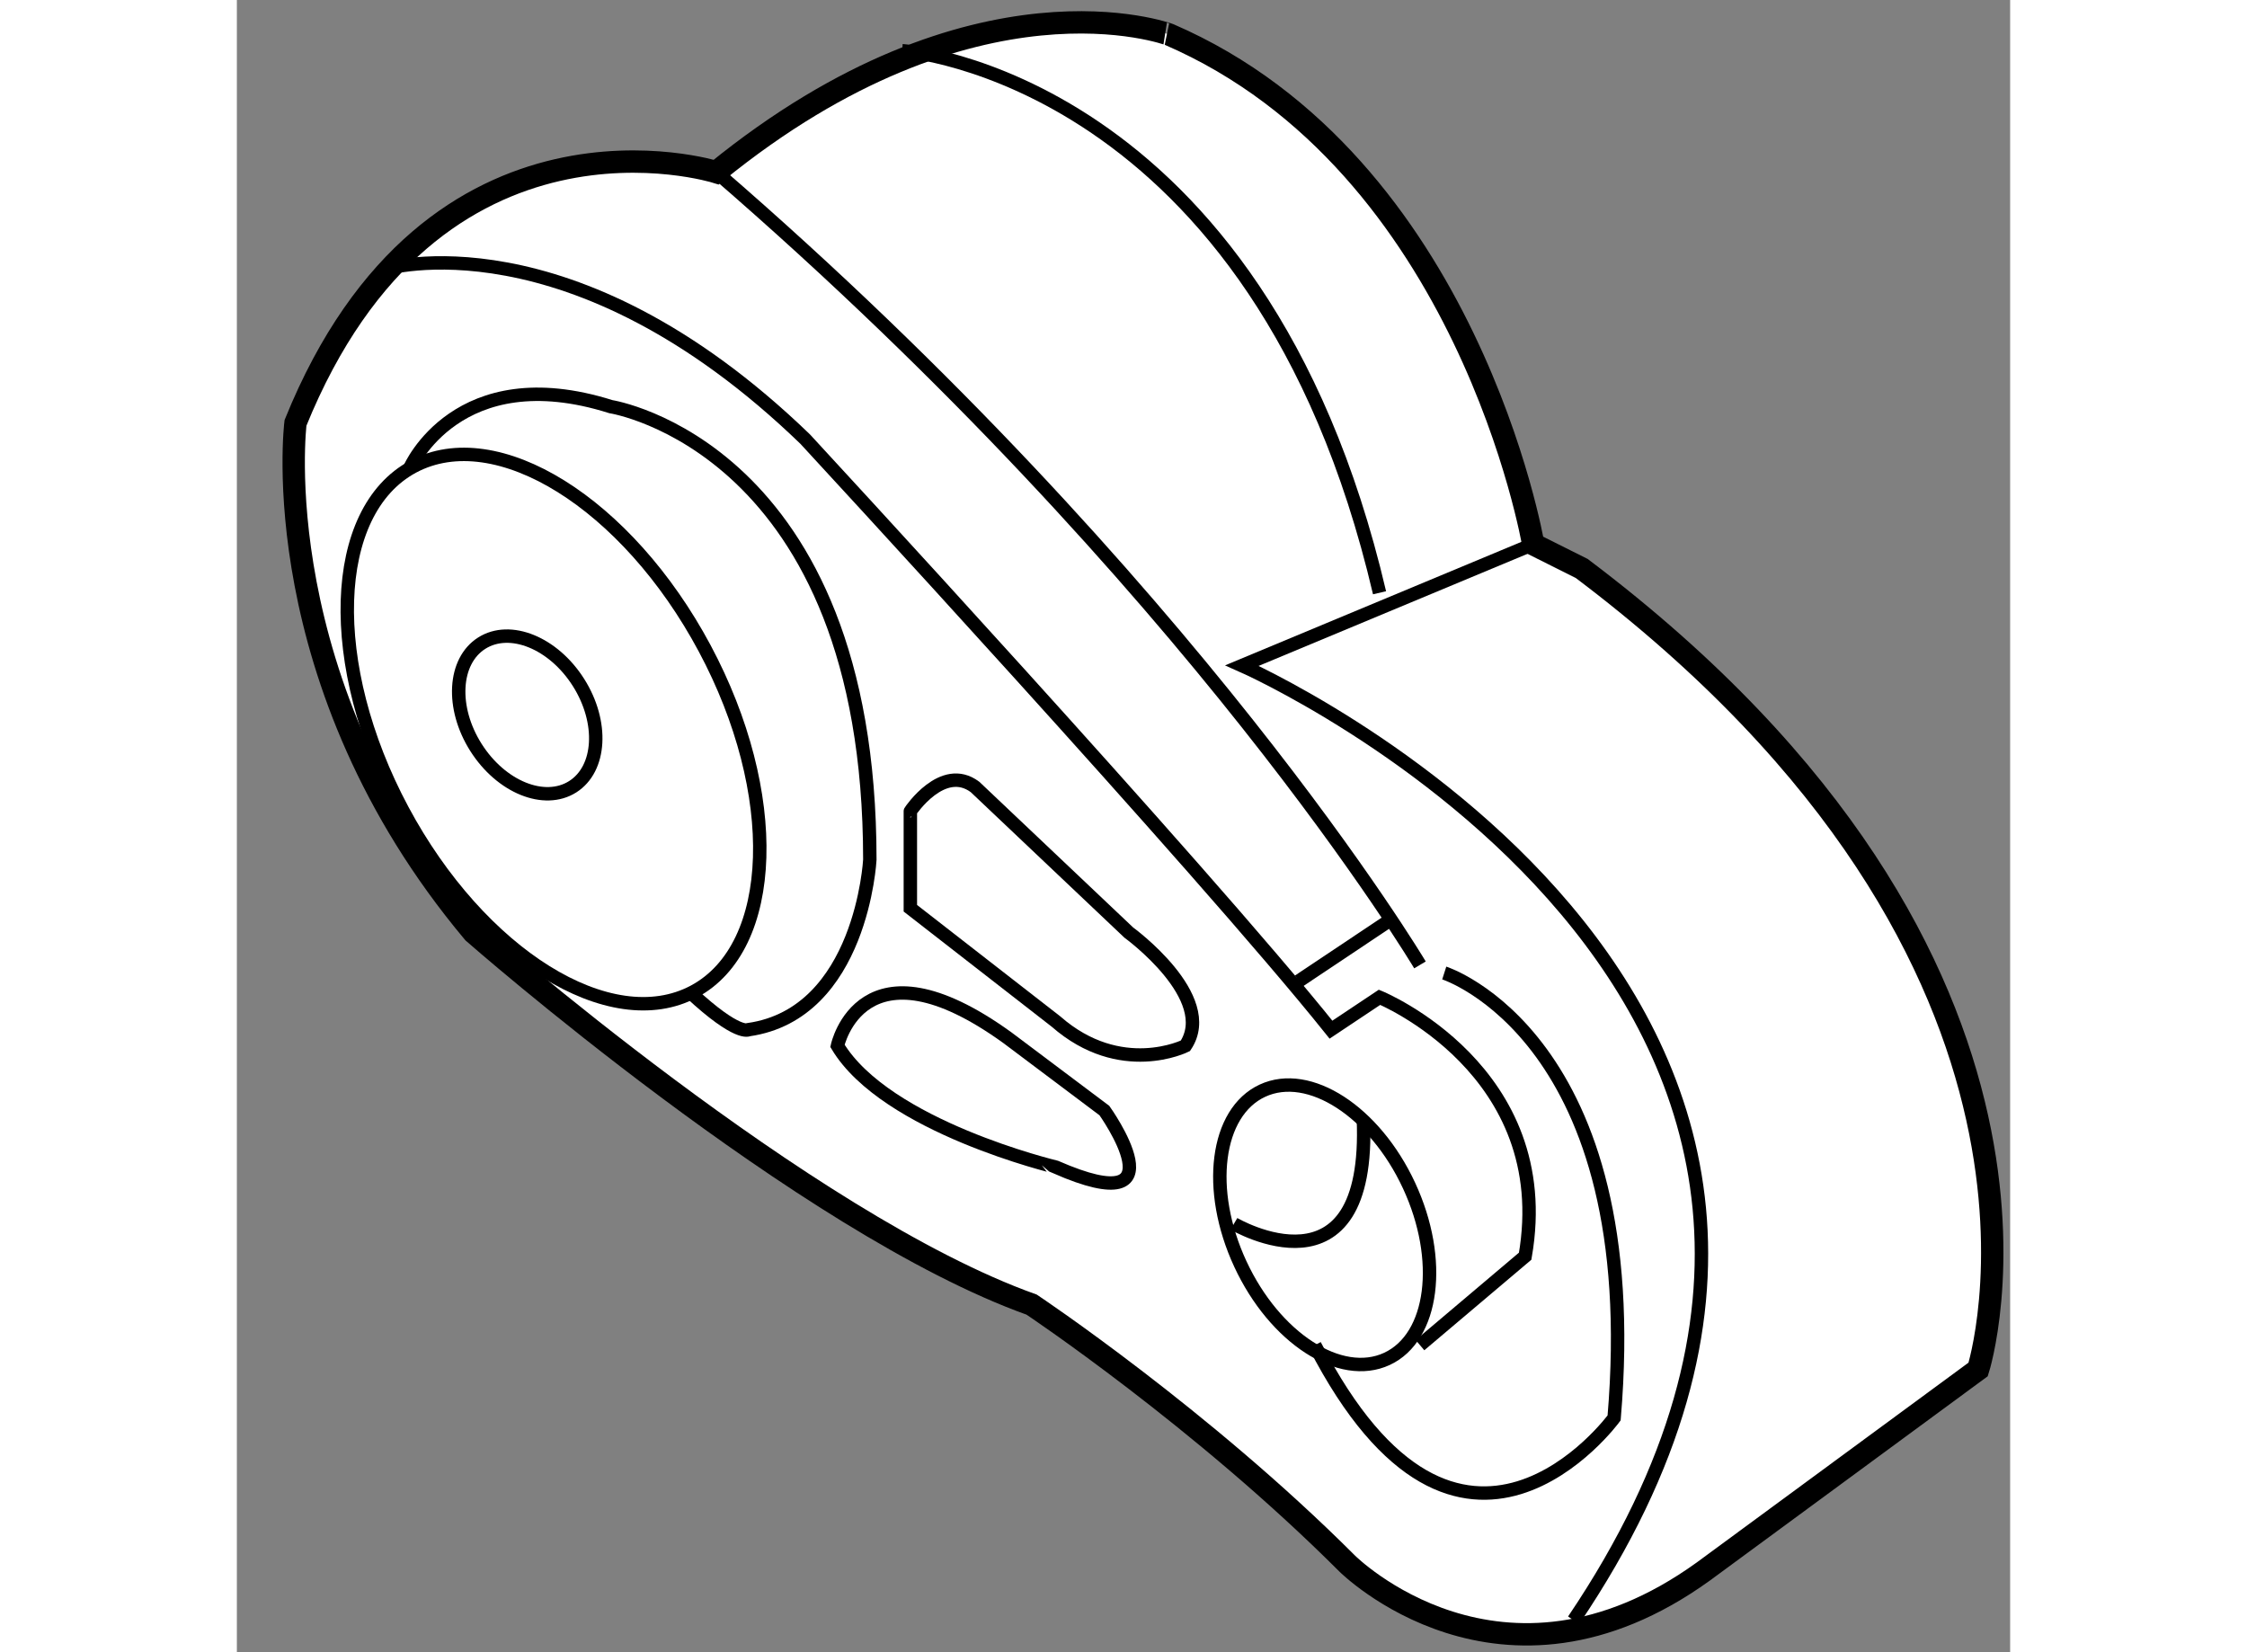
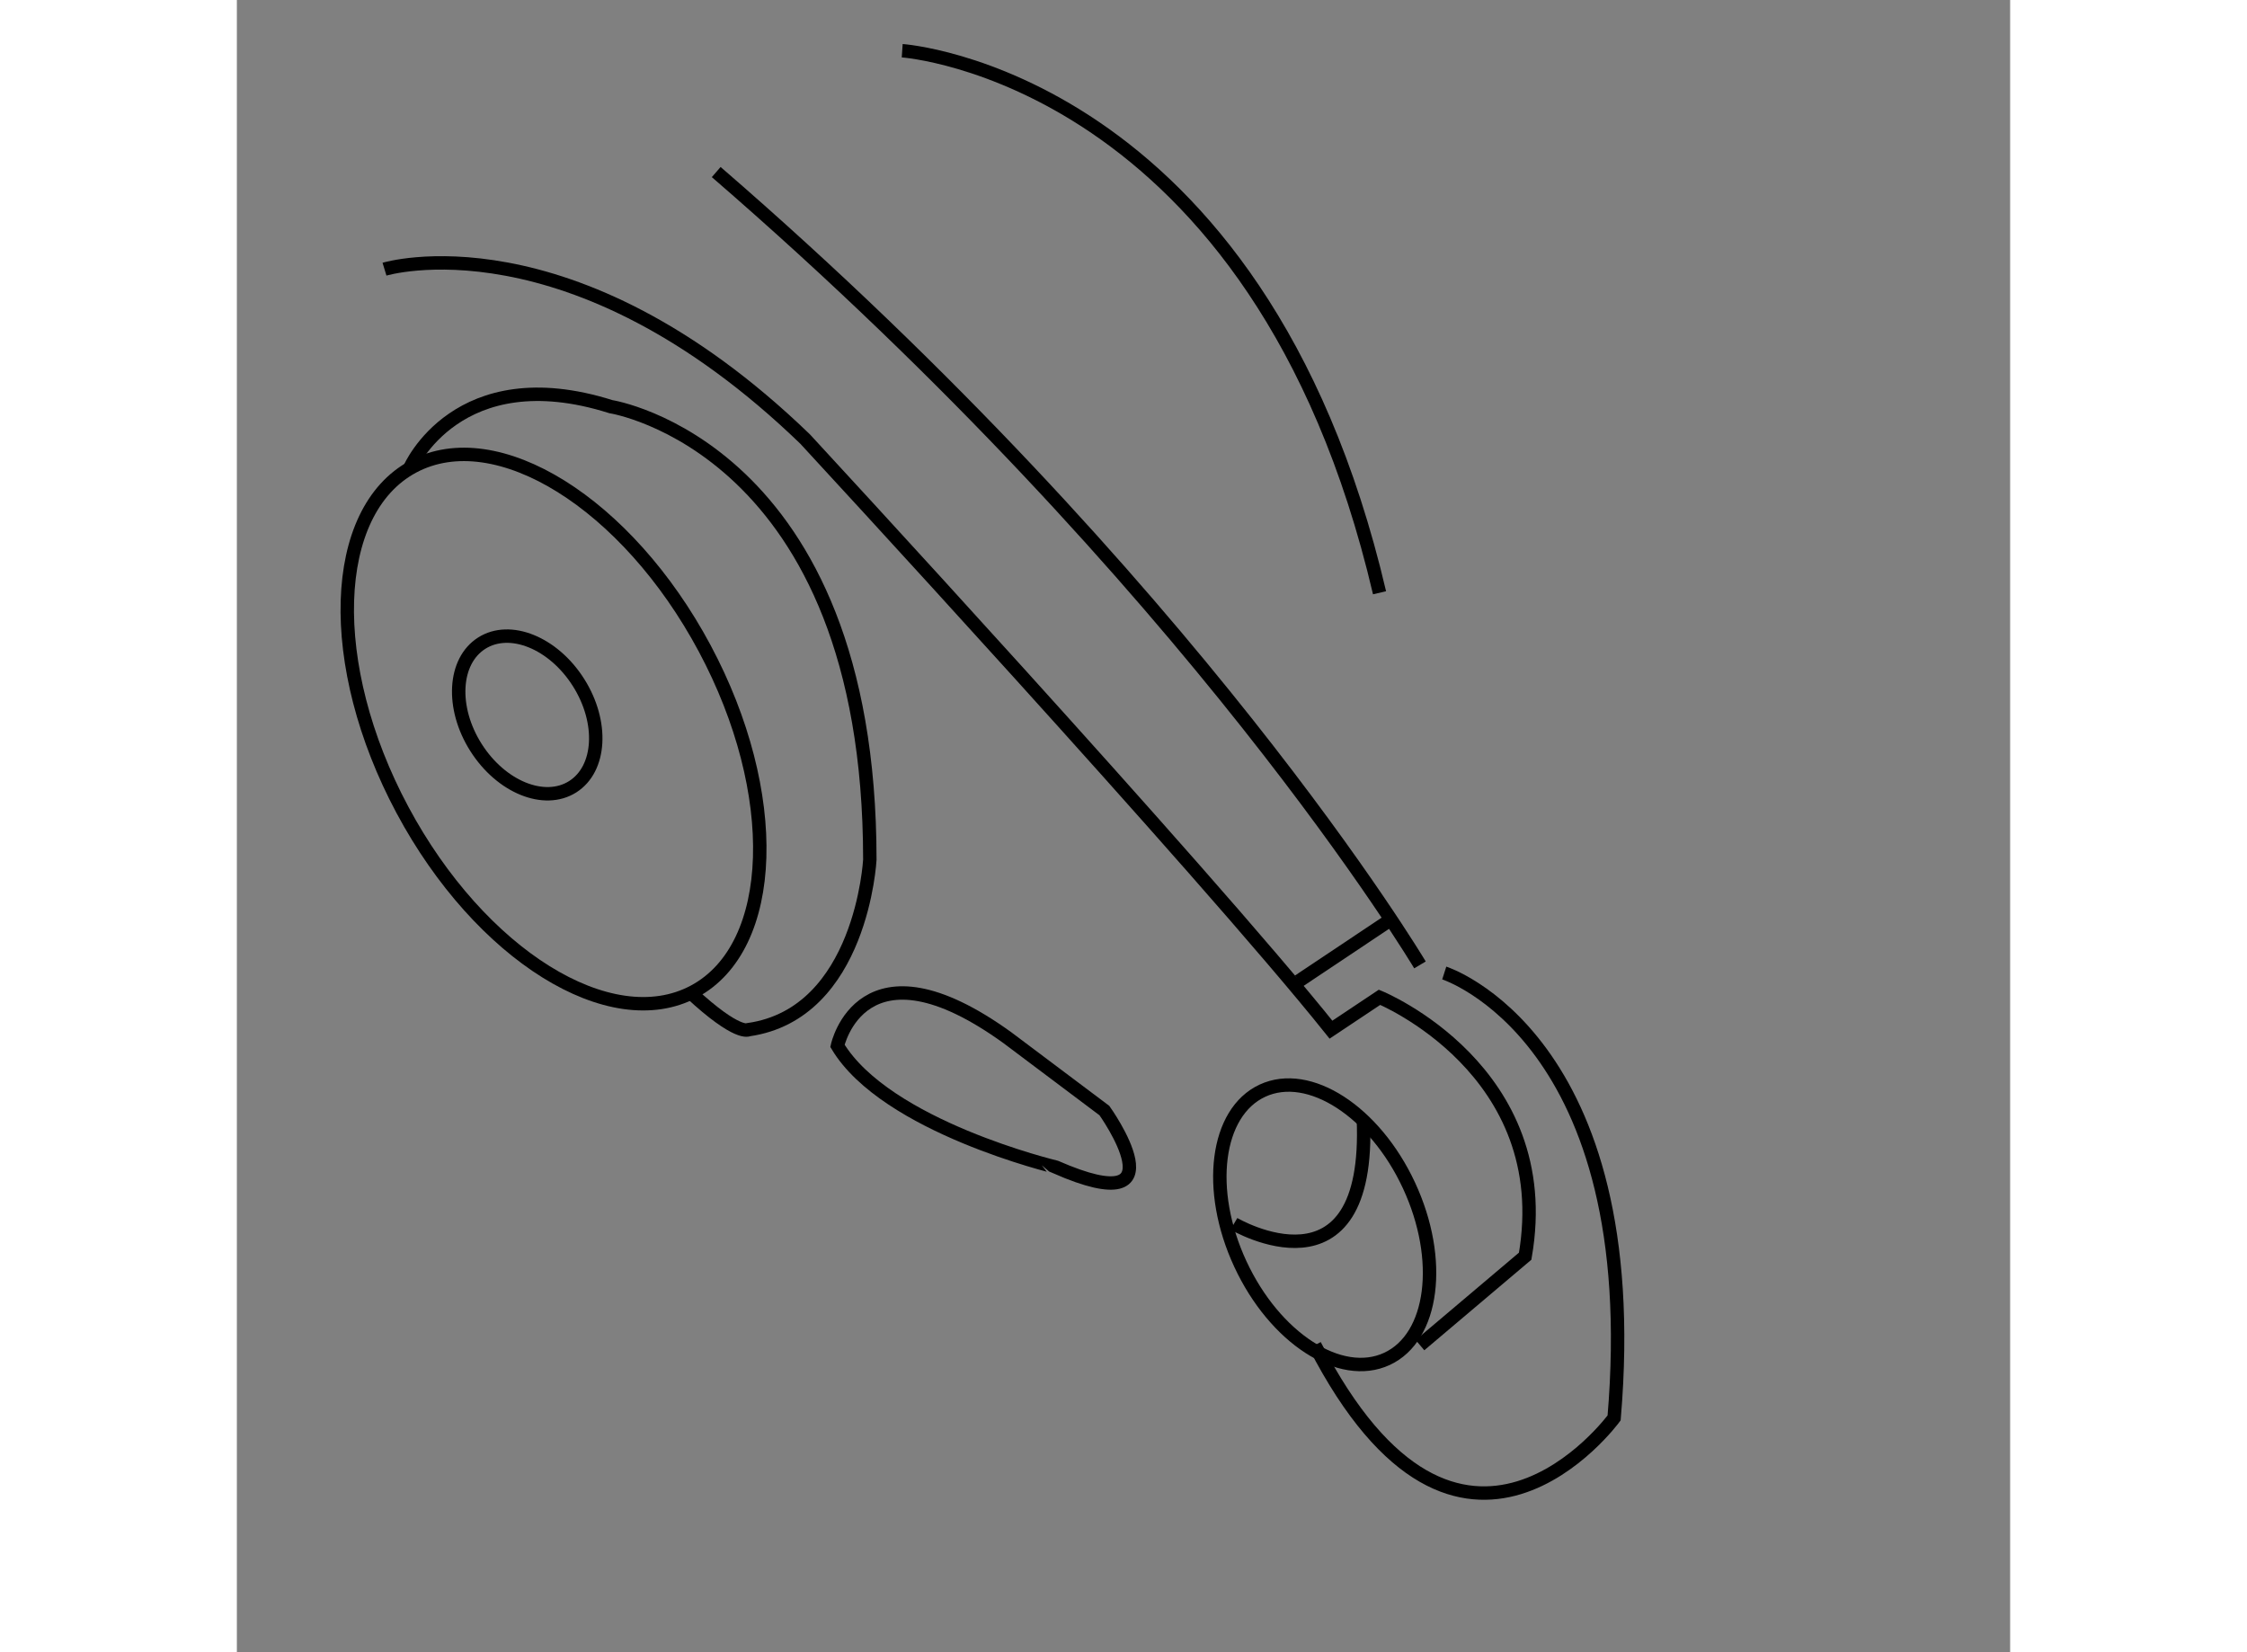
<svg xmlns="http://www.w3.org/2000/svg" version="1.1" x="0px" y="0px" width="244.8px" height="180px" viewBox="153.678 94.242 39.65 36.943" enable-background="new 0 0 244.8 180" xml:space="preserve">
  <rect x="153.678" y="94.242" width="39.65" height="36.943" fill="#808080" stroke="none" />
  <g>
-     <path fill="#FFFFFF" stroke="#000000" stroke-width="0.5" d="M164.396,98.09c0,0-6.332-1.99-9.407,5.607    c0,0-0.725,5.789,3.979,11.396c0,0,7.416,6.513,12.481,8.32c0,0,3.799,2.532,7.055,5.789c0,0,3.437,3.438,7.96,0.181l6.149-4.521    c0,0,2.894-9.045-8.864-17.909l-1.085-0.543c0,0-1.446-8.502-8.14-11.396C174.524,95.014,170.183,93.387,164.396,98.09z" />
    <path fill="none" stroke="#000000" stroke-width="0.3" d="M180.132,115.817c0,0-5.064-8.502-15.736-17.728" />
    <path fill="none" stroke="#000000" stroke-width="0.3" d="M168.555,95.376c0,0,7.96,0.543,10.673,12.12" />
-     <path fill="none" stroke="#000000" stroke-width="0.3" d="M182.664,106.41l-6.511,2.714c0,0,16.821,7.417,7.415,21.346" />
    <ellipse transform="matrix(0.882 -0.472 0.472 0.882 -33.156 88.864)" fill="none" stroke="#000000" stroke-width="0.3" cx="160.686" cy="110.571" rx="3.83" ry="6.653" />
    <ellipse transform="matrix(0.845 -0.535 0.535 0.845 -34.161 102.701)" fill="none" stroke="#000000" stroke-width="0.3" cx="160.143" cy="110.3" rx="1.357" ry="1.9" />
    <path fill="none" stroke="#000000" stroke-width="0.3" d="M157.547,104.705c0,0,1.06-2.455,4.495-1.37    c0,0,5.789,0.904,5.789,10.13c0,0-0.181,3.438-2.712,3.8c0,0-0.236,0.156-1.294-0.827" />
    <path fill="none" stroke="#000000" stroke-width="0.3" d="M156.979,100.261c0,0,4.159-1.267,9.405,3.798    c0,0,8.864,9.589,11.758,13.206l1.086-0.724c0,0,3.979,1.628,3.256,5.789l-2.352,1.989" />
    <ellipse transform="matrix(0.907 -0.421 0.421 0.907 -34.675 86.209)" fill="none" stroke="#000000" stroke-width="0.3" cx="178.006" cy="121.675" rx="2.08" ry="3.306" />
    <path fill="none" stroke="#000000" stroke-width="0.3" d="M175.972,121.606c0,0,3.074,1.808,2.894-2.353" />
    <path fill="none" stroke="#000000" stroke-width="0.3" d="M180.675,115.998c0,0,4.521,1.446,3.798,9.948    c0,0-3.436,4.704-6.693-1.627" />
-     <path fill="none" stroke="#000000" stroke-width="0.3" d="M170.183,111.838l3.438,3.256c0,0,1.99,1.447,1.266,2.532    c0,0-1.447,0.724-2.895-0.544l-3.255-2.532v-2.169C168.736,112.381,169.459,111.296,170.183,111.838z" />
    <path fill="none" stroke="#000000" stroke-width="0.3" d="M167.107,117.626c0,0,0.543-2.532,3.799-0.182l2.17,1.63    c0,0,1.81,2.532-1.085,1.265C171.991,120.339,168.193,119.436,167.107,117.626z" />
    <line fill="none" stroke="#000000" stroke-width="0.3" x1="177.419" y1="116.18" x2="179.589" y2="114.731" />
  </g>
</svg>